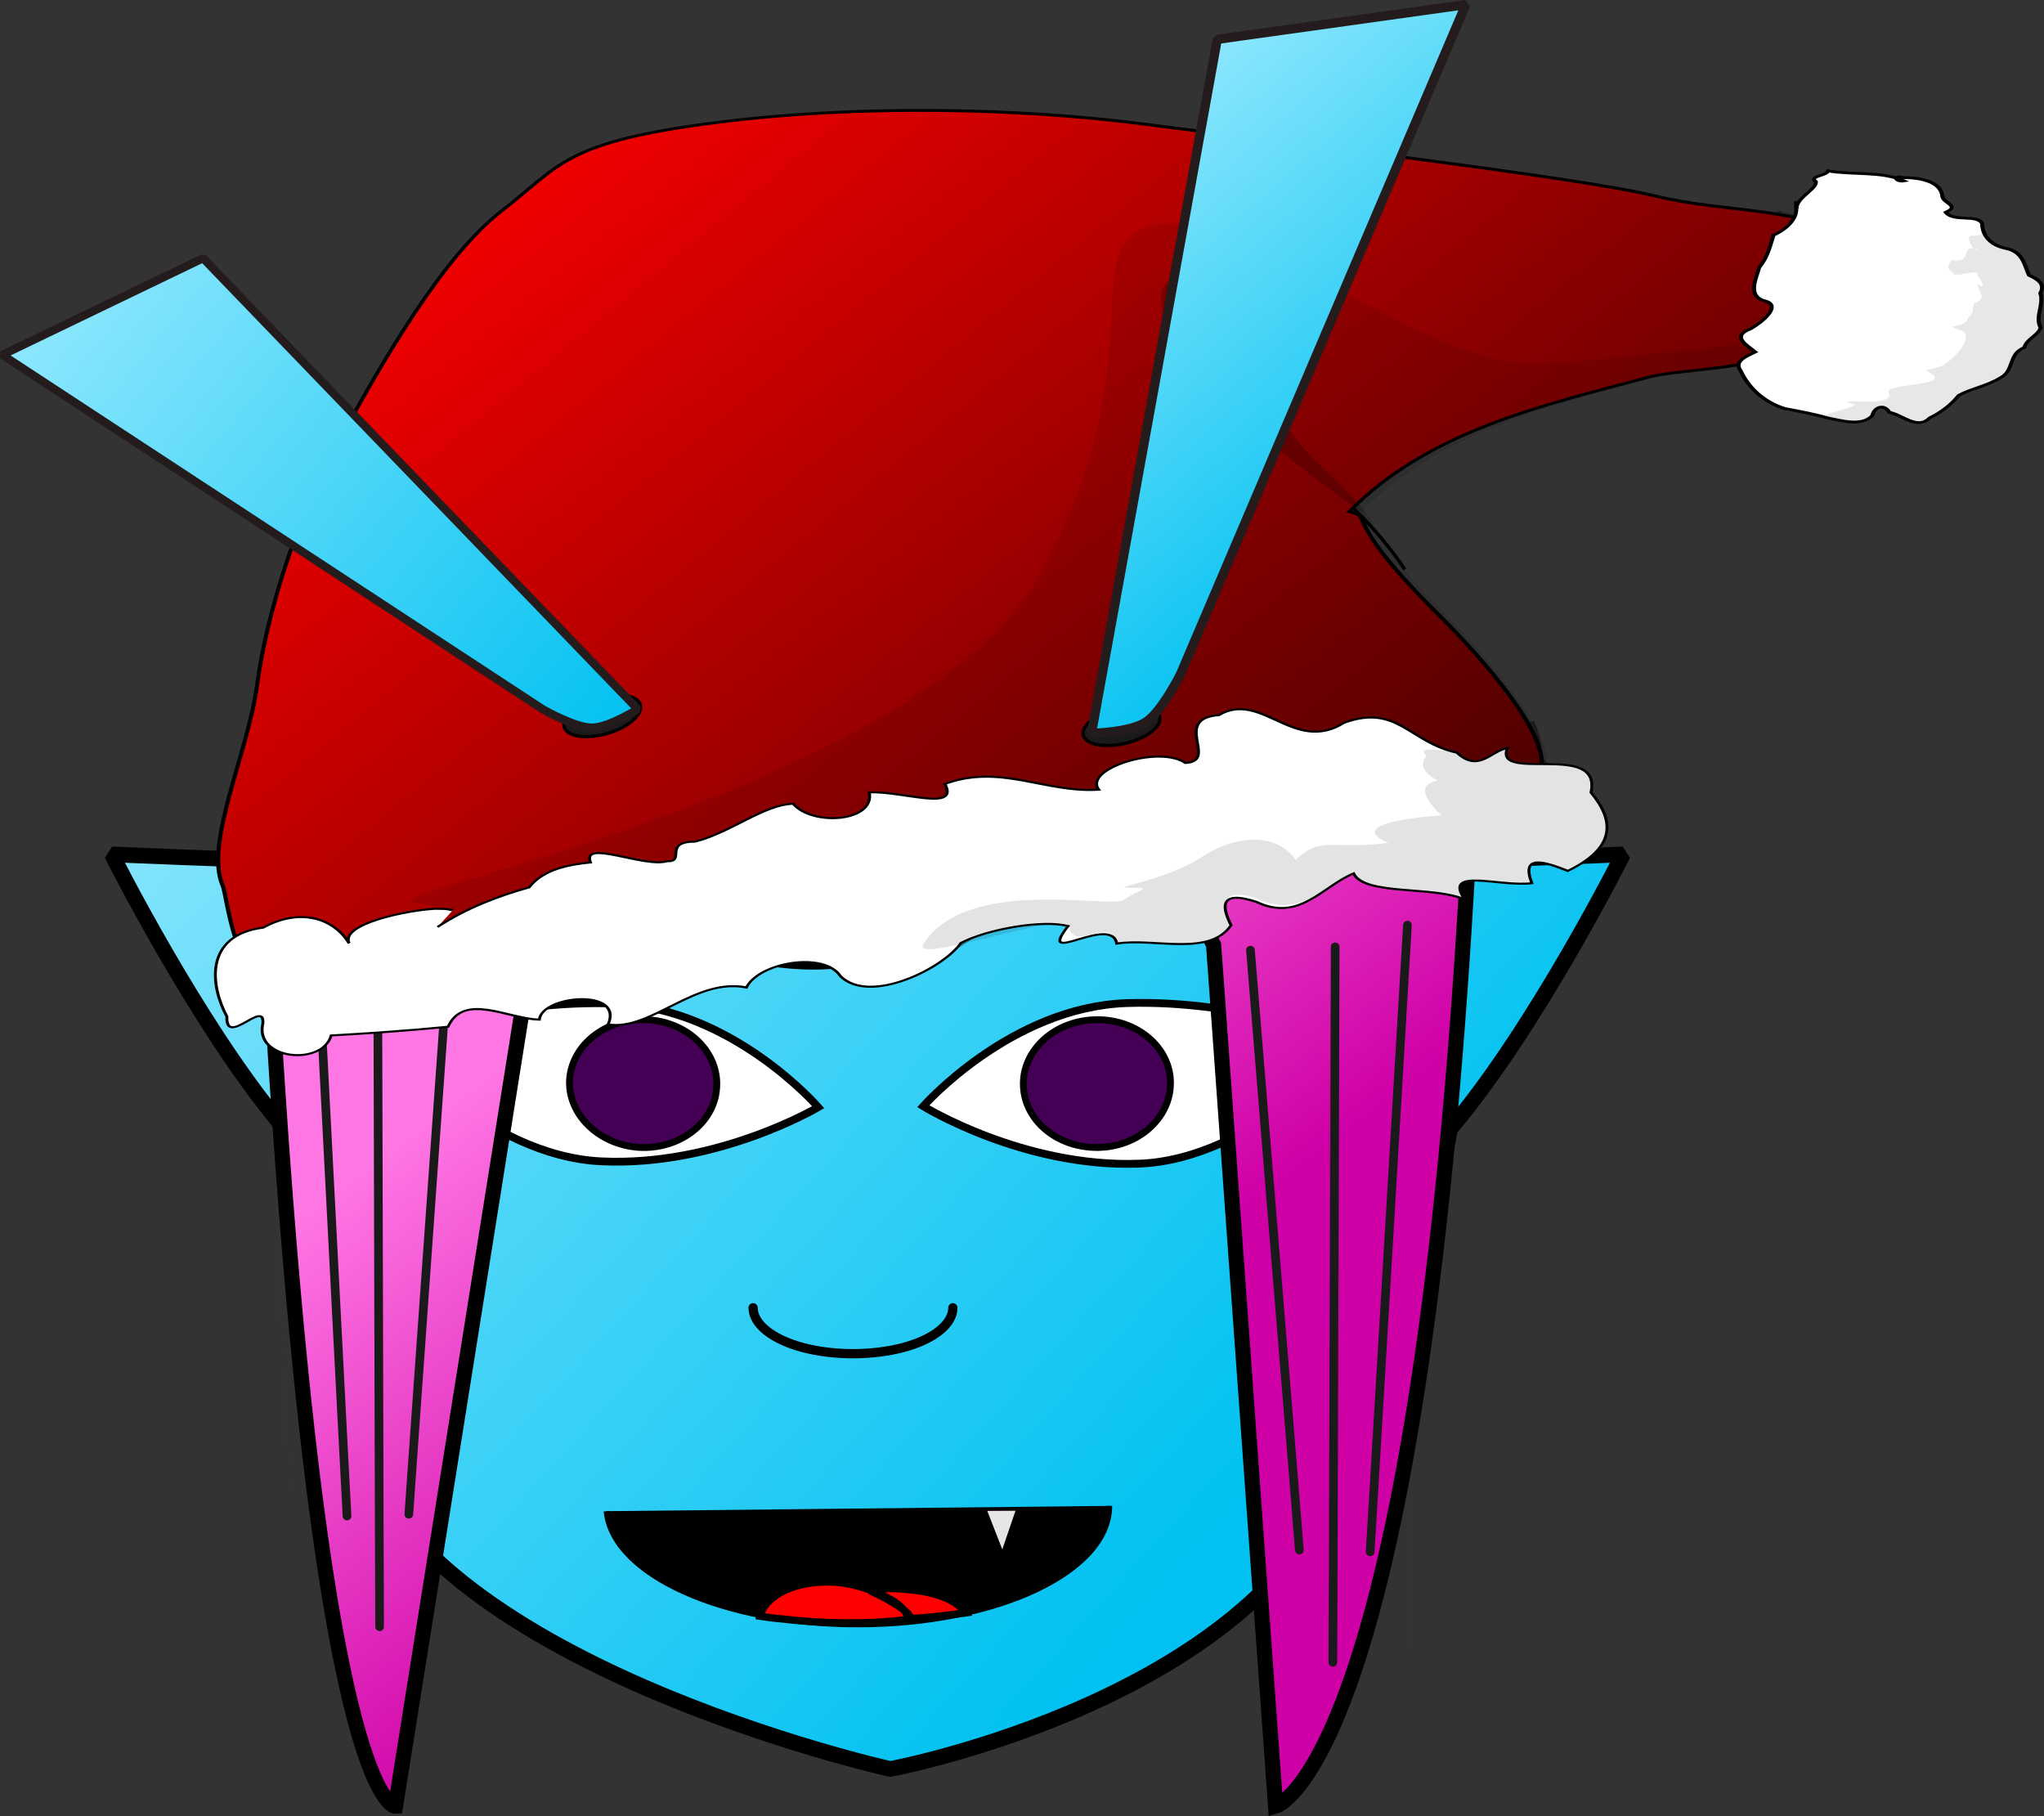
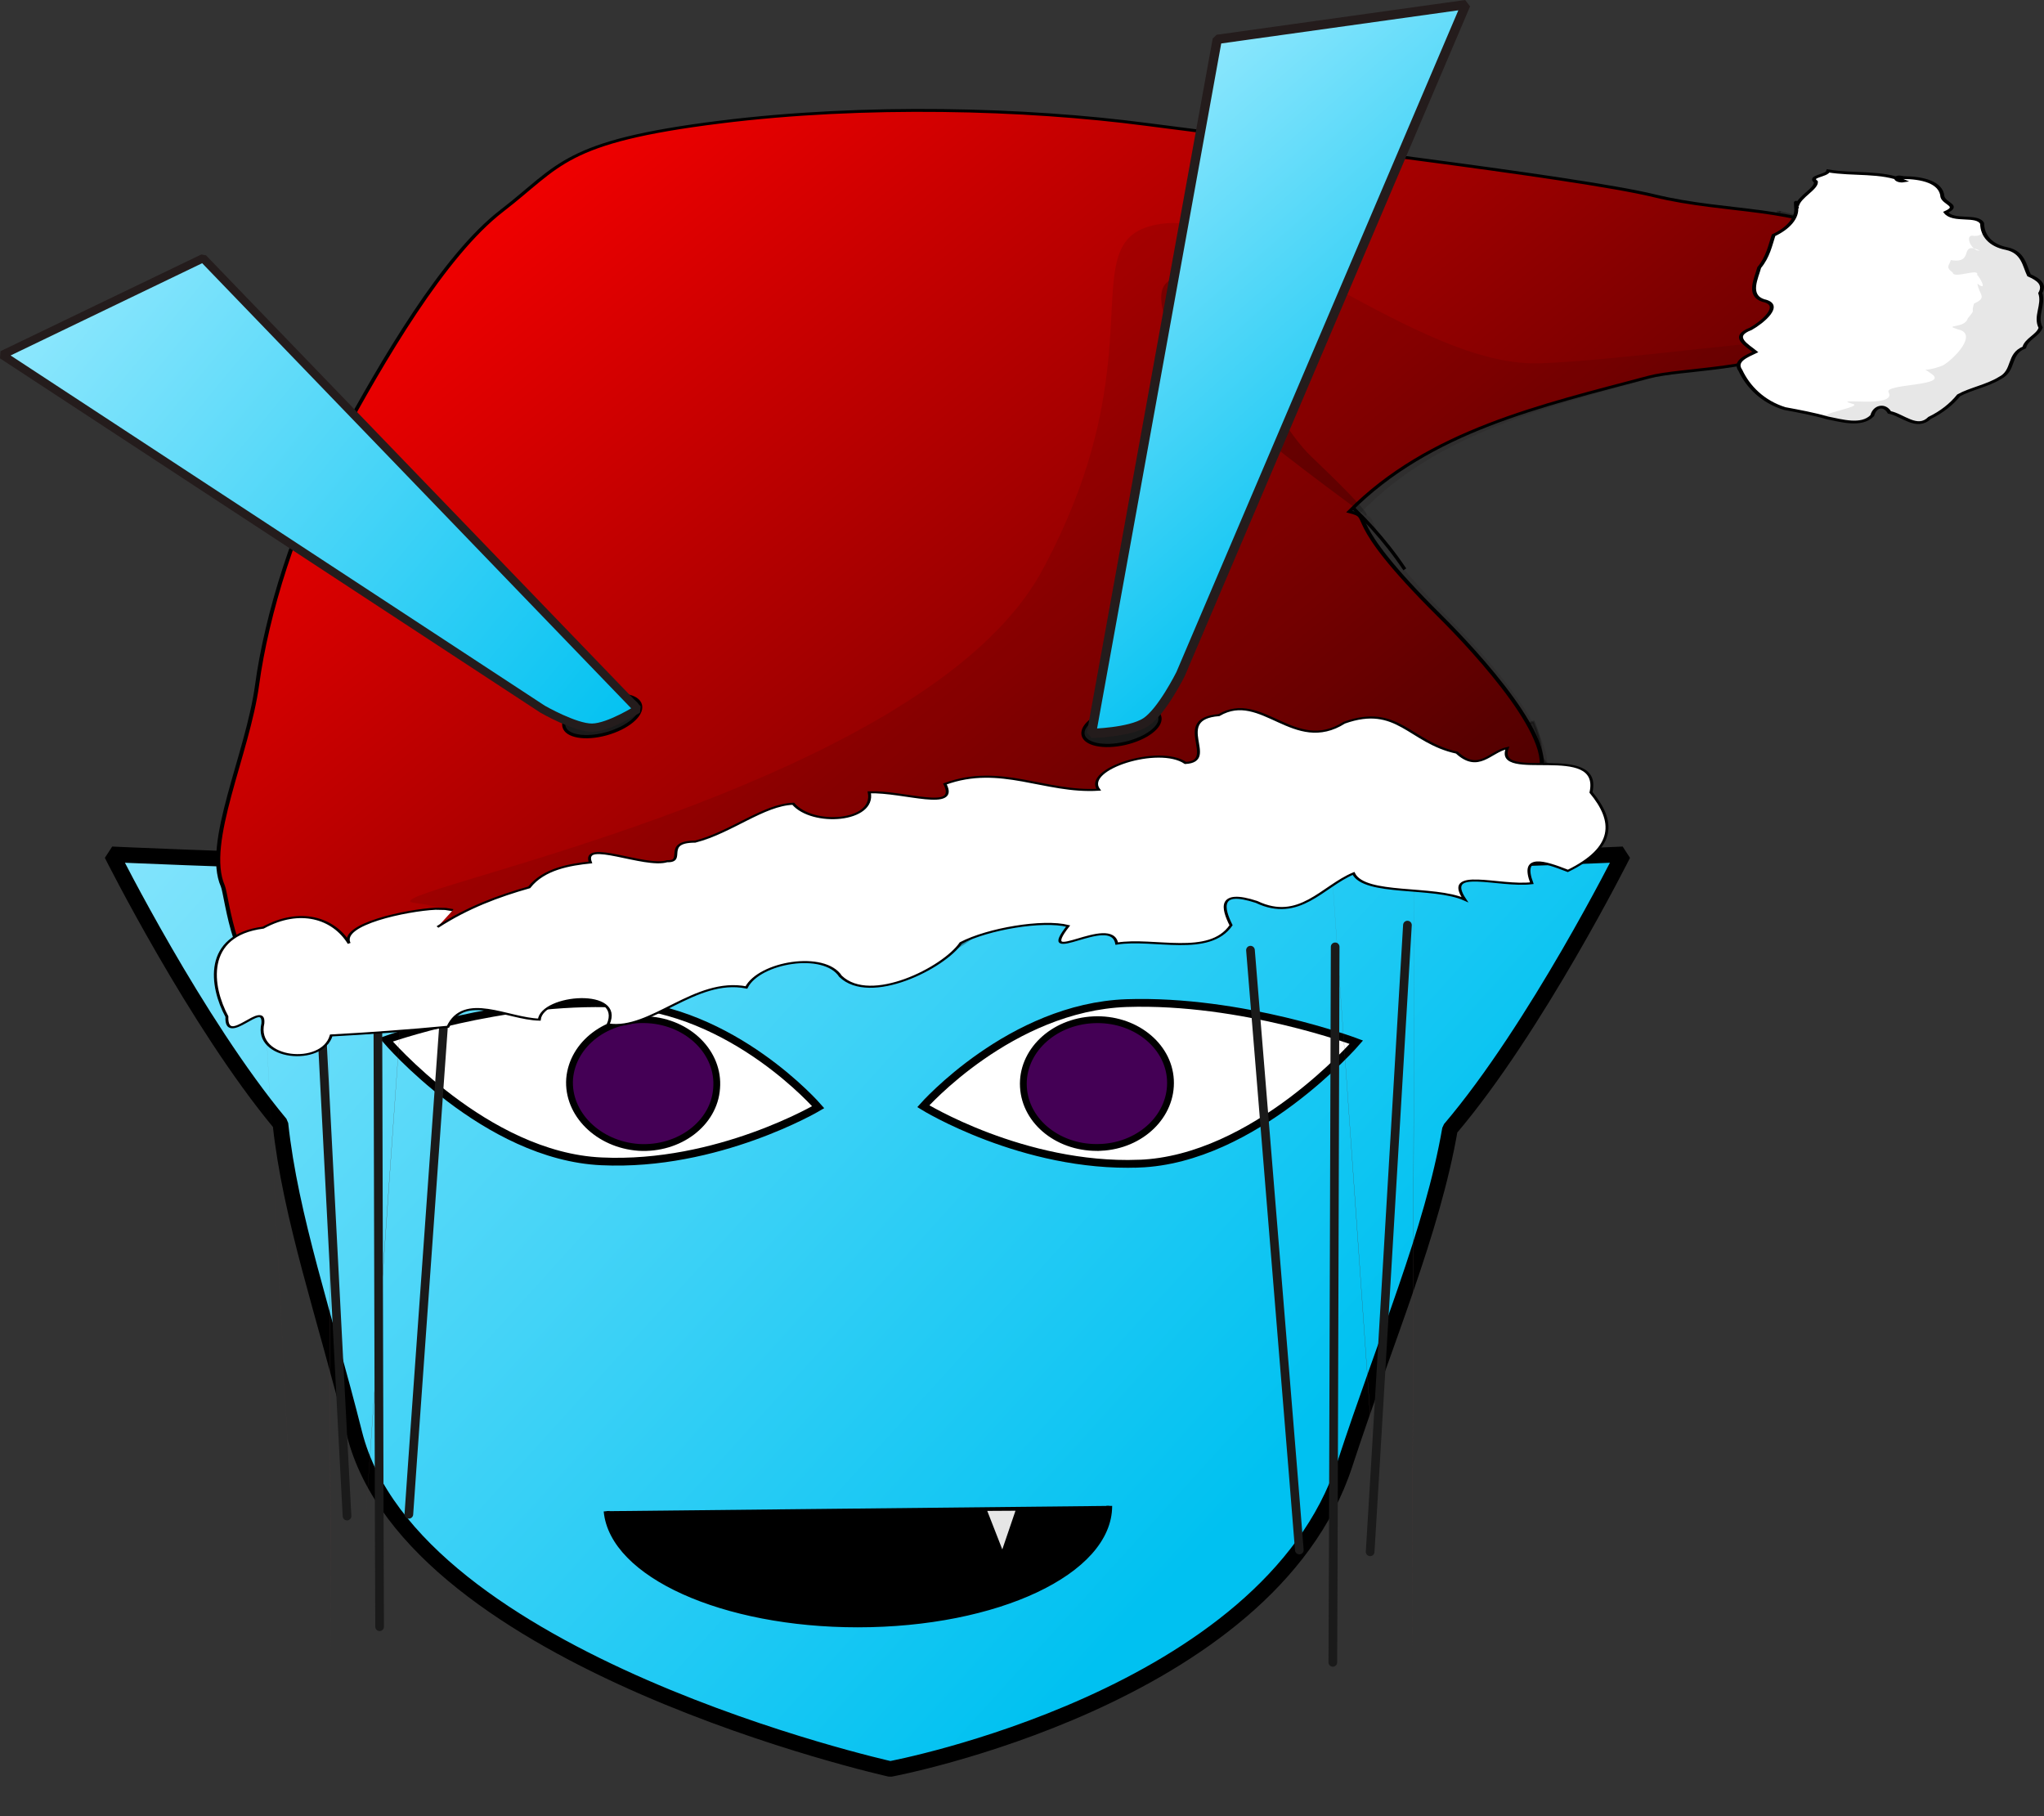
<svg xmlns="http://www.w3.org/2000/svg" xmlns:ns1="http://www.inkscape.org/namespaces/inkscape" xmlns:ns2="http://sodipodi.sourceforge.net/DTD/sodipodi-0.dtd" xmlns:xlink="http://www.w3.org/1999/xlink" version="1.1" id="Layer_3" x="0px" y="0px" width="235.661" height="209.359" viewBox="0 0 235.661 209.359" xml:space="preserve" ns1:version="0.91 r13725" ns2:docname="melaniko christmas hat.svg">
  <rect x="0" y="0" width="235.661" height="209.359" fill="#333333" stroke="none" />
  <defs id="defs17">
    <linearGradient ns1:collect="always" id="linearGradient4338">
      <stop style="stop-color:#ff0000;stop-opacity:1" offset="0" id="stop4340" />
      <stop style="stop-color:#4f0000;stop-opacity:1" offset="1" id="stop4342" />
    </linearGradient>
    <pattern y="0" x="0" height="6" width="6" patternUnits="userSpaceOnUse" id="EMFhbasepattern" />
    <linearGradient ns1:collect="always" id="linearGradient4343">
      <stop style="stop-color:#ff77e4;stop-opacity:1" offset="0" id="stop4345" />
      <stop style="stop-color:#cf00a6;stop-opacity:1" offset="1" id="stop4347" />
    </linearGradient>
    <linearGradient ns1:collect="always" xlink:href="#linearGradient4343" id="linearGradient4323" x1="372.63" y1="270.633" x2="405.464" y2="308.669" gradientUnits="userSpaceOnUse" />
    <linearGradient ns1:collect="always" xlink:href="#linearGradient4343" id="linearGradient4331" x1="372.63" y1="270.633" x2="405.464" y2="308.669" gradientUnits="userSpaceOnUse" />
    <linearGradient ns1:collect="always" xlink:href="#linearGradient4343" id="linearGradient4339" x1="372.63" y1="270.633" x2="405.464" y2="308.669" gradientUnits="userSpaceOnUse" />
    <linearGradient ns1:collect="always" xlink:href="#linearGradient4343" id="linearGradient4348" x1="372.63" y1="270.633" x2="405.464" y2="308.669" gradientUnits="userSpaceOnUse" />
    <linearGradient y2="308.669" x2="405.464" y1="270.633" x1="372.63" gradientUnits="userSpaceOnUse" id="linearGradient4361" xlink:href="#linearGradient4343" ns1:collect="always" gradientTransform="matrix(1.405,0,0,1.229,-519.281,-236.759)" />
    <linearGradient y2="308.669" x2="405.464" y1="270.633" x1="372.63" gradientUnits="userSpaceOnUse" id="linearGradient4363" xlink:href="#linearGradient4343" ns1:collect="always" gradientTransform="matrix(1.299,0,0,1.23,-460.902,-190.811)" />
    <linearGradient y2="308.669" x2="405.464" y1="270.633" x1="372.63" gradientUnits="userSpaceOnUse" id="linearGradient4365" xlink:href="#linearGradient4343" ns1:collect="always" gradientTransform="matrix(1.299,0,0,1.23,-460.902,-190.811)" />
    <linearGradient y2="308.669" x2="405.464" y1="270.633" x1="372.63" gradientUnits="userSpaceOnUse" id="linearGradient4367" xlink:href="#linearGradient4343" ns1:collect="always" gradientTransform="matrix(1.299,0,0,1.23,-460.902,-190.811)" />
    <linearGradient ns1:collect="always" xlink:href="#linearGradient4343" id="linearGradient4277" gradientUnits="userSpaceOnUse" x1="372.63" y1="270.633" x2="405.464" y2="308.669" gradientTransform="matrix(-1.488,0,0,1.228,731.414,-186.308)" />
    <linearGradient ns1:collect="always" xlink:href="#linearGradient4343" id="linearGradient4279" gradientUnits="userSpaceOnUse" x1="372.63" y1="270.633" x2="405.464" y2="308.669" gradientTransform="matrix(-1.488,0,0,1.228,731.414,-186.308)" />
    <linearGradient ns1:collect="always" xlink:href="#linearGradient4343" id="linearGradient4281" gradientUnits="userSpaceOnUse" x1="372.63" y1="270.633" x2="405.464" y2="308.669" gradientTransform="matrix(-1.488,0,0,1.228,731.414,-186.308)" />
    <linearGradient ns1:collect="always" xlink:href="#linearGradient4331-4" id="linearGradient4337" x1="390.74" y1="197.631" x2="419.716" y2="221.495" gradientUnits="userSpaceOnUse" gradientTransform="matrix(2.594,0,0,2.594,-1014.755,-490.298)" />
    <linearGradient ns1:collect="always" id="linearGradient4331-4">
      <stop style="stop-color:#a3edff;stop-opacity:1" offset="0" id="stop4333" />
      <stop style="stop-color:#00c1f1;stop-opacity:1" offset="1" id="stop4335" />
    </linearGradient>
    <linearGradient gradientTransform="matrix(2.911,0.245,-0.245,2.911,-1164.311,-714.79)" ns1:collect="always" xlink:href="#linearGradient4331-4" id="linearGradient4339-7" x1="448.815" y1="194.947" x2="465.583" y2="211.018" gradientUnits="userSpaceOnUse" />
    <linearGradient ns1:collect="always" xlink:href="#linearGradient4331-4" id="linearGradient4398" x1="-10.206" y1="-5.137" x2="125.887" y2="118.259" gradientUnits="userSpaceOnUse" gradientTransform="translate(21.702,50.361)" />
    <linearGradient ns1:collect="always" xlink:href="#linearGradient4338" id="linearGradient4344" x1="191.272" y1="-26.809" x2="81.094" y2="188.865" gradientUnits="userSpaceOnUse" />
  </defs>
  <ns2:namedview pagecolor="#ffffff" bordercolor="#666666" borderopacity="1" objecttolerance="10" gridtolerance="10" guidetolerance="10" ns1:pageopacity="0" ns1:pageshadow="2" ns1:window-width="1215" ns1:window-height="776" id="namedview15" showgrid="false" ns1:zoom="2.56" ns1:cx="115.78668" ns1:cy="114.9728" ns1:window-x="65" ns1:window-y="24" ns1:window-maximized="1" ns1:current-layer="Layer_3" fit-margin-top="0" fit-margin-left="0" fit-margin-right="0" fit-margin-bottom="0" />
  <path style="opacity:1;fill:url(#linearGradient4398);fill-opacity:1;stroke:#000000;stroke-width:1.8;stroke-linecap:round;stroke-linejoin:bevel;stroke-miterlimit:4;stroke-dasharray:none;stroke-dashoffset:0;stroke-opacity:1" d="m 100.478,71.617 c -25.307,0.055 -49.25,4.867 -61.875,27.6 -0.025,0.045 -0.047,0.089 -0.072,0.135 C 27.226,99.152 12.894,98.496 12.894,98.496 c 0,0 9.705,19.361 19.439,31.066 1.155,10.77 5.063,21.941 8.533,35.707 6.656,26.404 61.773,38.672 61.773,38.672 0,0 43.574,-8.121 52.406,-35.113 4.716,-14.414 10.077,-26.785 12.129,-38.656 9.903,-11.628 19.951,-31.676 19.951,-31.676 0,0 -13.564,0.618 -24.713,0.836 -0.021,-0.039 -0.039,-0.077 -0.061,-0.115 -12.625,-22.733 -36.567,-27.544 -61.875,-27.6 z" id="path4385" ns1:connector-curvature="0" />
  <path ns1:connector-curvature="0" id="path4162" d="m 127.889,173.61 c 0,7.578 -12.967,13.662 -29.004,13.662 -15.526,0 -28.265,-5.752 -28.947,-13.053 z" style="fill:#000000;fill-opacity:1;fill-rule:nonzero;stroke:none" />
  <path ns1:connector-curvature="0" id="path4164" d="m 127.889,173.61 c 0,7.578 -12.967,13.662 -29.004,13.662 -15.526,0 -28.265,-5.752 -28.947,-13.053" style="fill:none;stroke:#000000;stroke-width:0.673px;stroke-linecap:butt;stroke-linejoin:miter;stroke-miterlimit:4;stroke-dasharray:none;stroke-opacity:1" />
-   <path ns1:connector-curvature="0" id="path4166" d="m 103.776,183.179 c 3.412,0.221 6.199,0.94 7.564,2.766 -2.161,0.277 -4.208,0.553 -6.597,0.664 -0.512,-1.604 -2.161,-2.378 -4.322,-3.263 0.967,-0.166 2.104,-0.277 3.355,-0.166 z m -3.355,0.166 c -0.057,0.055 -0.114,0.055 -0.114,0.055 2.104,0.885 5.858,3.153 4.265,3.319 -4.607,0.553 -9.611,0.498 -14.73,-0.111 -0.739,-0.055 -1.478,-0.166 -2.218,-0.277 0.682,-2.544 4.322,-4.204 8.701,-3.927 1.479,0.111 2.844,0.498 4.095,0.94 z" style="fill:#ff0000;fill-opacity:1;fill-rule:nonzero;stroke:#000000;stroke-width:0.841px;stroke-linecap:butt;stroke-linejoin:miter;stroke-miterlimit:4;stroke-dasharray:none;stroke-opacity:1" />
  <path ns1:connector-curvature="0" id="path4168" d="m 131.302,134.157 c -13.365,0.479 -24.853,-6.623 -24.853,-6.623 0,0 10.066,-11.412 23.431,-11.89 13.365,-0.439 26.502,4.509 26.502,4.509 0,0 -11.715,13.526 -25.08,14.005 z" style="fill:#ffffff;fill-opacity:1;fill-rule:nonzero;stroke:#000000;stroke-width:0.897px;stroke-linecap:butt;stroke-linejoin:miter;stroke-miterlimit:4;stroke-dasharray:none;stroke-opacity:1" />
  <path ns1:connector-curvature="0" id="path4170" d="m 126.923,132.279 c -4.72,0.221 -8.701,-2.876 -8.929,-6.969 -0.228,-4.038 3.355,-7.522 8.076,-7.743 4.663,-0.221 8.644,2.876 8.872,6.914 0.228,4.093 -3.355,7.577 -8.019,7.799 z" style="fill:#440055;fill-opacity:1;fill-rule:nonzero;stroke:#000000;stroke-width:0.785px;stroke-linecap:butt;stroke-linejoin:miter;stroke-miterlimit:4;stroke-dasharray:none;stroke-opacity:1" />
-   <path ns1:connector-curvature="0" id="path4172" d="m 109.861,150.767 c 0,1.881 -2.218,3.651 -5.744,4.591 -3.583,0.94 -7.962,0.94 -11.545,0 -3.526,-0.94 -5.744,-2.71 -5.744,-4.591" style="fill:none;stroke:#000000;stroke-width:1.066px;stroke-linecap:round;stroke-linejoin:bevel;stroke-miterlimit:4;stroke-dasharray:none;stroke-opacity:1" />
  <path ns1:connector-curvature="0" id="path4174" d="m 69.369,133.889 c 13.365,0.628 24.966,-6.244 24.966,-6.244 0,0 -9.782,-11.31 -23.203,-11.938 -13.365,-0.589 -26.616,4.163 -26.616,4.163 0,0 11.431,13.43 24.853,14.019 z" style="fill:#ffffff;fill-opacity:1;fill-rule:nonzero;stroke:#000000;stroke-width:0.897px;stroke-linecap:butt;stroke-linejoin:miter;stroke-miterlimit:4;stroke-dasharray:none;stroke-opacity:1" />
  <path ns1:connector-curvature="0" id="path4176" d="m 73.635,132.279 c 4.663,0.277 8.701,-2.766 8.986,-6.803 0.341,-4.093 -3.242,-7.633 -7.905,-7.909 -4.72,-0.277 -8.701,2.765 -9.042,6.803 -0.284,4.038 3.299,7.577 7.962,7.909 z" style="fill:#440055;fill-opacity:1;fill-rule:nonzero;stroke:#000000;stroke-width:0.785px;stroke-linecap:butt;stroke-linejoin:miter;stroke-miterlimit:4;stroke-dasharray:none;stroke-opacity:1" />
  <path ns1:connector-curvature="0" id="path4210" d="m 152.913,91.307 c 5.858,82.634 5.858,83.354 5.858,83.354 z" style="fill:#483737;fill-opacity:1;fill-rule:nonzero;stroke:none" />
  <path ns1:connector-curvature="0" id="path4214" d="m 163.093,90.865 c -0.228,98.564 -0.284,99.394 -0.284,99.394 z" style="fill:#483737;fill-opacity:1;fill-rule:nonzero;stroke:none" />
  <path ns1:connector-curvature="0" id="path4222" d="m 29.105,87.823 c 4.436,86.34 4.493,87.059 4.493,87.059 z" style="fill:#483737;fill-opacity:1;fill-rule:nonzero;stroke:none" />
  <path ns1:connector-curvature="0" id="path4226" d="m 48.043,91.307 c -5.858,82.634 -5.858,83.354 -5.858,83.354 z" style="fill:#483737;fill-opacity:1;fill-rule:nonzero;stroke:none" />
  <path ns1:connector-curvature="0" id="path4230" d="m 37.863,90.865 c 0.228,98.564 0.284,99.394 0.284,99.394 z" style="fill:#483737;fill-opacity:1;fill-rule:nonzero;stroke:none" />
  <g ns1:groupmode="layer" id="layer2" ns1:label="Layer 3" style="display:inline" transform="translate(21.702,50.361)">
-     <path style="fill:url(#linearGradient4361);fill-opacity:1;stroke:#000000;stroke-width:1.752px;stroke-linecap:butt;stroke-linejoin:miter;stroke-opacity:1" d="M 108.016,-14.262 C 79.193,-14.099 59.975,5.511 78.724,13.293 c -12.043,0.081 -23.849,1.881 -34.295,5.228 -2.204,0.716 -4.337,1.499 -6.389,2.344 -2.985,-6.12 -2.607,-6.786 -13.467,1.51 -9.718,7.424 -12.599,8.37 -2.284,7.43 -6.612,5.164 -14.705,10.973 -16.298,17.204 l 2.725,-0.008 C 14.068,158.467 23.895,157.874 23.895,157.874 l 16.956,-106.508 0.594,0.103 c 0,0 21.368,11.047 34.507,8.767 13.139,-2.28 32.098,-23.143 32.098,-23.143 l 10.17,21.495 7.147,99.285 c 0,0 16.517,-4.48 22.226,-109.623 l 2.534,0 c -0.032,-8.574 -4.862,-12.504 -14.145,-19.335 11.045,1.137 3.978,-2.785 -5.807,-10.355 -11.458,-8.865 -6.16,-4.555 -8.823,2.316 -2.029,-0.848 -4.14,-1.635 -6.32,-2.356 C 105.114,15.335 93.958,13.543 82.522,13.299 101.715,5.285 137.58,-14.429 108.016,-14.262 Z" id="path3019" ns1:connector-curvature="0" ns2:nodetypes="scccscccccczccccccscccs" />
    <path style="fill:#ffffff;fill-opacity:0;stroke:#1a1a1a;stroke-width:0.5;stroke-linecap:round;stroke-miterlimit:4;stroke-dasharray:none;stroke-opacity:1" d="m 50.969,50.418 c 3.415,2.499 10.475,5.305 20.475,5.305 14.48,0 27.553,-15.226 29.629,-17.84 0.09,-0.113 0.113,-0.164 0.076,-0.16 -0.558,0.052 -14.945,12.428 -28.52,12.428 -10.259,0 -18.004,-2.473 -21.66,-3.096" id="path4534" ns1:connector-curvature="0" ns2:nodetypes="cscssc" />
    <path style="fill:url(#linearGradient4365);fill-opacity:1;stroke:#1a1a1a;stroke-width:1;stroke-linecap:round;stroke-linejoin:miter;stroke-miterlimit:4;stroke-dasharray:none;stroke-opacity:1" d="m 52.061,105.348 c -0.503,7.047 -0.955,13.378 -1.361,19.063 -3.545,49.692 -3.561,50.165 -3.561,50.165" id="path3048-7" ns1:connector-curvature="0" ns2:nodetypes="csc" transform="translate(-21.702,-50.361)" />
    <path style="fill:url(#linearGradient4363);fill-opacity:1;stroke:#1a1a1a;stroke-width:1;stroke-linecap:round;stroke-linejoin:miter;stroke-miterlimit:4;stroke-dasharray:none;stroke-opacity:1" d="m 36.253,102.455 c 3.702,71.715 3.756,72.326 3.756,72.326" id="path3048" ns1:connector-curvature="0" transform="translate(-21.702,-50.361)" />
    <path style="fill:url(#linearGradient4367);fill-opacity:1;stroke:#1a1a1a;stroke-width:1;stroke-linecap:round;stroke-linejoin:miter;stroke-miterlimit:4;stroke-dasharray:none;stroke-opacity:1" d="m 43.531,104.964 c 0.212,81.877 0.236,82.576 0.236,82.576" id="path3048-7-4" ns1:connector-curvature="0" transform="translate(-21.702,-50.361)" />
    <path d="m 31.033,54.948 c 3.44,-2.237 7.8,-4.949 11.358,-5.957 1.665,-2.142 4.388,-1.076 6.699,-1.313 -1.041,-2.729 6.663,-0.902 9.205,-1.712 2.158,0.099 -0.538,-2.244 3.225,-2.258 4.123,-1.063 6.692,-1.694 10.114,-1.806 2.218,2.609 9.464,2.103 8.761,-1.331 4.032,-0.131 11.564,-0.291 9.889,-3.525 7.131,1.068 8.701,3.64 14.895,3.247 -1.823,-2.362 9.755,-7.775 12.838,-5.68 3.86,-0.2 -2.461,-3.083 3.033,-3.531 4.921,-2.886 5.681,5.613 15.265,-1.124 6.164,-2.193 5.935,5.02 11.396,6.205 2.52,2.315 5.36,-2.859 7.395,-3.296 1.802,4.385 -0.313,3.393 2.634,5.807 2.77,3.329 4.861,4.764 -0.646,7.466 -2.841,-1.113 -0.44,-1.037 0.839,2.316 -3.764,0.459 -10.275,-1.887 -7.732,1.894 -3.572,-1.609 -11.554,-0.426 -12.817,-3.013 -3.568,1.485 -6.251,5.643 -11.183,3.295 -4.472,-1.466 -9.605,-1.137 -8.621,0.811 -2.548,3.662 -3.189,3.302 -7.488,4.001 -0.618,-3.434 -9.406,2.852 -5.594,-2.026 -2.935,-0.745 -9.246,0.338 -12.36,1.959 -1.44,3.924 -10.44,7.173 -13.869,3.85 -1.883,-2.891 -9.355,-1.625 -10.852,1.296 -5.913,-1.173 -10.965,5.034 -15.929,4.273 1.87,-4.186 -7.596,-3.399 -7.928,-0.554 -3.676,-0.095 -8.674,-3.157 -10.523,0.828 -4.339,0.432 -9.709,0.81 -13.459,1.008 -1.014,3.544 -8.886,2.84 -7.876,-1.382 0.242,-2.855 -4.301,2.79 -4.145,-0.785 0.274,-3.882 0.684,-9.283 4.181,-10.26 4.238,-2.318 8.118,-1.119 9.903,1.81 -1.101,-2.201 5.526,-1.891 8.829,-2.051 l 1.717,-0.269 1.411,-1.516" style="opacity:0.294;fill:#000000;fill-rule:evenodd;stroke:#000000;stroke-width:0.282px" id="path5003" ns1:connector-curvature="0" />
    <path d="m 140.265,15.28 c -9.367,-13.962 -23.779,-16.97 -28.019,-29.208 -2.508,-7.233 9.437,-5.064 9.855,2.359" style="fill:none;stroke:#000000;stroke-width:0.391px" id="path3126" ns1:connector-curvature="0" />
    <g id="g3460" transform="matrix(-0.723,0.238,0.258,0.486,182.607,-76.536)">
      <path ns1:connector-curvature="0" id="path5878" style="opacity:0.27;fill:#000000;fill-rule:evenodd;stroke:#000000;stroke-width:0.607" d="m 24.136,95.201 c 2.595,1.72 20.026,23.769 22.085,22.229 0.249,-2.44 -1.784,-3.4 -3.214,-3.68 1.915,-2.43 2.276,-4.97 -1.047,-5.19 -3.684,-0.65 -7.706,-1.11 -3.752,-5.07 1.826,-2.22 -0.122,-6.167 -1.243,-8.173 -2.946,-1.591 -5.165,-4.469 -6.372,-6.426" />
      <path ns1:connector-curvature="0" id="path1309" style="fill:url(#linearGradient4344);fill-opacity:1;fill-rule:evenodd;stroke:#000000;stroke-width:0.617px" d="M 167.96,0.565 C 147.01,6.544 125.483,18.157 110.319,29.322 95.156,40.489 55.552,68.642 46.49,77.516 37.703,86.119 27.384,89.22 22.79,99.736 c -1.772,4.053 11.641,16.029 14.279,17.262 6.845,3.178 18.099,-2.785 23.215,-3.198 16.601,-1.355 33.623,-3.773 50.328,7.242 -3.13,3.154 1.834,-0.257 -4.759,27.064 -2.321,9.646 -7.432,34.631 -1.456,39.3 5.943,4.64 9.754,-13.825 15.662,-11.087 l -1.7e-4,0.02 -1.8e-4,0.02 -0.01,0.02 0.02,-2.8e-4 c 0.02,0.01 0.061,0.009 0.102,-0.001 0.01,0.01 0.02,-2.8e-4 0.03,0.01 l 0.122,0.059 0.042,-0.091 c 2.815,-0.753 24.826,-10.619 44.809,-7.048 11.267,2.01 29.32,-4.308 39.696,-7.622 16.467,-5.249 39.554,-10.106 54.179,-10.569 10.778,-0.339 20.578,-6.504 30.943,-7.351 6.119,-0.497 0.618,-19.92 0.514,-21.983 C 289.979,111.895 277.654,96.854 271.349,83.416 265.053,69.983 254.445,52.967 242.715,39.671 230.996,26.375 215.159,9.166 203.96,3.958 192.762,-1.25 190.695,-5.922 167.96,0.566 Z" />
      <path ns1:connector-curvature="0" id="path5882" style="opacity:0.101;fill:#0e0000;fill-rule:evenodd" d="m 115.53,50.404 c -13.33,3.228 -24.744,45.823 -41.169,53.226 -10.743,4.84 -40.018,12.2 -37.415,13.46 6.754,3.25 17.765,-2.52 22.789,-2.86 16.305,-1.12 33.014,-3.29 49.525,7.88 -3.05,3.09 1.8,-0.23 -4.45,26.82 -2.2,9.55 -7.013,34.3 -1.1,39.02 5.88,4.69 9.47,-13.6 15.3,-10.8 l 0,0.02 0,0.02 -0.01,0.02 0.02,0 c 0.02,0.01 0.06,0.01 0.1,0 0.01,0.01 0.02,0 0.03,0.01 l 0.12,0.06 0.04,-0.09 c 2.76,-0.71 24.31,-10.21 43.98,-6.39 11.09,2.15 28.78,-3.88 38.95,-7.03 16.14,-4.99 38.79,-9.5 53.16,-9.76 10.59,-0.19 20.17,-6.18 30.35,-6.88 6.01,-0.41 -37.34,3.31 -20.06,-9.19 7.66,-5.54 -76.74,11.55 -109.14,-25.42 C 124.47,75.909 129.17,47.098 115.53,50.404 Z" />
      <path ns1:connector-curvature="0" id="path1307" style="fill:#ffffff;fill-rule:evenodd;stroke:#000000;stroke-width:0.44px" d="m 264.32,144.32 c -5.45,-1.93 -10.49,-2.2 -15.31,-1.91 -3.31,-2.79 -7.23,-1.87 -10.1,-0.96 -0.48,-5.38 -7.02,4.8 -10.52,4.85 -2.48,1.42 -0.77,-4.24 -5.21,-2.09 -5.53,0.52 -11.93,-2.9 -16.03,-1.13 -0.98,5.86 -9.83,9.16 -11.15,2.74 -4.83,2.1 -10.81,9.97 -10.87,3.34 -9.05,-0.4 -12.93,8.5 -20.46,11.39 0.66,-5.18 -11.39,-5.08 -13.71,0.37 -4.67,1.88 -1.24,-9.83 -7.99,-7.44 -7.61,-2.21 -7.4,12.94 -16.47,9.86 -8.63,-0.28 -7.42,8.3 -13.12,13.53 -1.52,5.51 -4.53,2.01 -7.19,2.42 4.38,6.22 -13.445,4.92 -8.152,14.52 -1.173,7.43 0.62,12.77 8.792,14.32 2.65,-3.58 5.18,-6.52 5.78,0.09 4.72,-1.37 10.92,-9.24 10.28,-1.15 3.21,-4.88 13.35,-7.42 13.22,-12.68 5.13,0.54 10.89,6.27 15.22,-0.69 4.35,-5.15 5.07,-0.95 5.14,3.02 5.28,4.94 11.35,-2.64 16.84,-3.9 -1.41,-6.37 12.87,-0.44 5.33,-6.78 2.99,-3 11.1,-4.75 15.78,-3.71 4.11,3.9 16.77,6.53 18.74,-1.27 0.41,-6.15 10,-8.25 13.58,-4 6.24,-5.47 16.07,2.47 21.44,-1.72 -4.82,-6.25 6.81,-10.34 8.99,-5.55 4.27,-2.29 8.24,-10.54 12.91,-4.63 5.37,-1.75 11.93,-4.19 16.48,-6.01 3.41,5.62 12.24,-0.16 8.41,-6.97 -2.07,-4.86 6.81,2.4 4.39,-3.77 0.05,-7.06 -2.6,-17.98 -11.34,-15.55 -6.44,-1.61 -10.26,2.73 -10.53,8.89 -0.08,-4.49 -10.25,-2.87 -14.24,-1.24 l -1.31,0.69 -0.93,0.74" />
      <path ns1:connector-curvature="0" id="path2251" style="fill:#ffffff;fill-rule:evenodd;stroke:#000000;stroke-width:0.595" d="m 27.806,89.071 c -0.951,-1.695 -3.916,-2.161 -4.297,-3.598 0.662,-1.669 -1.944,-0.459 -2.457,-1.376 -3.066,2.51 -7.298,3.596 -9.57,7.048 1.208,-0.265 1.205,-2.031 -0.115,-0.728 -2.486,1.235 -4.889,3.404 -3.954,6.5 0.226,1.588 -1.773,2.955 0.668,3.333 -0.318,2.54 -4.133,2.43 -4.136,4.68 0.844,2.45 0.473,5 -1.536,6.72 -1.987,1.85 -1.169,4.59 -1.096,6.85 -0.999,1.51 -1.562,2.91 -0.245,4.35 0.279,2.59 2.432,4.31 2.448,7.01 0.906,1.41 2.724,1.32 3.652,2.92 2.712,0.23 2.911,4.02 5.495,4.54 2.219,0.73 4.845,0.23 6.845,0.76 1.64,1.33 3.522,2.25 5.587,2.63 2.595,1.65 3.477,-2.46 5.048,-3.79 0.081,-2.07 1.569,-2.23 2.565,-0.49 2.266,1.54 4.615,-1.1 6.24,-2.51 1.588,-1.73 3.371,-3.23 5.14,-4.74 2.511,-2.84 3.403,-6.9 3.262,-10.63 0.249,-2.34 -1.925,-2.47 -3.355,-2.73 0.646,-1.96 2.276,-4.78 -1.047,-4.99 -1.906,-0.5 -6.226,-2.63 -3.752,-4.87 1.826,-2.14 -0.687,-5.01 -1.808,-6.936 -1.941,-1.546 -3.069,-3.698 -4.277,-5.577 -2.337,-0.373 -4.527,-1.793 -5.123,-4.273 -0.624,-1.969 -0.173,-0.511 0.024,0.448" />
      <path ns1:connector-curvature="0" id="path4128" style="opacity:0.096;fill:#000000;fill-rule:evenodd" d="m 8.407,115.09 c -1.17,-1.44 3.451,-0.76 3.07,-2.2 0.663,-1.66 -0.13,-1.73 -0.644,-2.65 -3.066,2.51 -2.344,-3.44 -4.616,0.01 1.208,-0.26 1.009,-4.62 -0.311,-3.32 -2.486,1.23 -1.959,-4.25 -1.962,-2 0.844,2.45 0.473,5 -1.536,6.72 -1.987,1.85 -1.169,4.59 -1.096,6.85 -0.999,1.51 -1.562,2.91 -0.245,4.35 0.279,2.59 2.432,4.31 2.448,7.01 0.906,1.41 2.724,1.32 3.652,2.92 2.712,0.23 2.911,4.02 5.495,4.54 2.219,0.73 4.845,0.23 6.845,0.76 1.64,1.33 3.522,2.25 5.587,2.63 2.595,1.65 3.477,-2.46 5.048,-3.79 0.081,-2.07 1.569,-2.23 2.565,-0.49 2.266,1.54 4.615,-1.1 6.24,-2.51 1.588,-1.73 -6.101,0.27 -4.332,-1.25 2.512,-2.84 -5.666,3.96 -5.807,0.22 0.249,-2.33 -9.042,2.98 -7.074,-1.13 0.647,-1.96 1.123,-0.55 -2.2,-0.76 -1.906,-0.5 -7.166,-4.01 -4.692,-6.26 1.826,-2.13 -0.981,0.34 -2.102,-1.59 -1.941,-1.54 -0.701,-0.69 -1.909,-2.57 -2.337,-0.38 -1.309,-1.33 -1.905,-3.81 -1.011,2.91 -0.717,-2.64 -0.52,-1.68 z" />
-       <path ns1:connector-curvature="0" id="path3249" style="opacity:0.112;fill:#000000;fill-rule:evenodd" d="m 113.35,177.06 c -1.52,5.5 -4.53,2 -7.19,2.41 4.38,6.22 -13.446,4.93 -8.153,14.52 -1.173,7.43 0.62,12.77 8.793,14.32 2.65,-3.58 5.18,-6.52 5.77,0.09 4.72,-1.37 10.93,-9.24 10.29,-1.15 3.21,-4.88 13.34,-7.42 13.22,-12.68 5.13,0.54 10.64,5.38 14.98,-1.59 4.35,-5.15 5.31,-0.05 5.38,3.93 5.28,4.93 11.35,-2.65 16.84,-3.91 -1.41,-6.37 6.48,-1.13 5.33,-6.78 -0.76,-3.7 24.59,-2.6 20.94,-6.22 -10.89,-10.81 -27.91,5.48 -30.37,4.44 -2.47,-1.04 -5.19,-0.41 -1.75,-1.99 3.44,-1.58 -4.93,1.02 -11.9,-1.46 -6.97,-2.47 -12.07,0.66 -12.53,6.83 -5.25,-3.26 -5.63,0.45 -13.81,2.72 5.22,-7.62 -9.21,-2.02 -9.21,-2.02 0,0 2.52,-8.36 -2,-7.25 2.43,-4.36 -0.26,-5.71 -0.26,-5.71 0,0 1.33,-3.74 -4.37,1.5 z" />
    </g>
    <path d="m 135.716,9.049 c 0,0 -13.265,-9.613 -17.456,-13.81 -3.92,-3.928 -7.319,-10.777 -5.645,-12.804 1.667,-2.025 5.898,-0.87 7.589,1.594 1.69,2.463 2.302,3.023 3.338,8.444 0.472,2.457 3.626,7.611 5.912,9.775 2.282,2.171 7.401,7.141 6.262,6.803 z" style="fill:#000000;fill-opacity:0.223;fill-rule:evenodd" id="path5880" ns1:connector-curvature="0" />
    <g id="g3412">
      <ellipse transform="matrix(0.975,-0.221,0.188,0.982,0,0)" ry="2.049" rx="4.542" cy="56.337" cx="99.493" id="path4314-8" style="opacity:1;fill:#1a1a1a;fill-opacity:1;stroke:#000000;stroke-width:0.371;stroke-linecap:round;stroke-linejoin:bevel;stroke-miterlimit:4;stroke-dasharray:none;stroke-dashoffset:0;stroke-opacity:1" />
      <path ns2:nodetypes="cczccc" ns1:connector-curvature="0" id="path4312" d="m 147.297,-49.832 -32.88,77.169 c 0,0 -2.169,4.364 -4.024,5.562 -1.855,1.198 -6.253,1.285 -6.253,1.285 l 14.501,-80.009 z" style="opacity:1;fill:url(#linearGradient4339-7);fill-opacity:1;stroke:#241c1c;stroke-width:1.068;stroke-linecap:round;stroke-linejoin:bevel;stroke-miterlimit:4;stroke-dasharray:none;stroke-dashoffset:0;stroke-opacity:1" />
    </g>
    <path ns1:connector-curvature="0" id="path16128" d="m 91.877,123.66 3.736,-0.022 -1.745,5.12 -1.991,-5.099 z" style="display:inline;fill:#e6e6e6;fill-opacity:1;stroke:#000000;stroke-width:0.337;stroke-miterlimit:4;stroke-opacity:1" />
  </g>
  <path ns1:connector-curvature="0" id="path4269" d="m 162.269,106.652 c -4.239,71.641 -4.3,72.251 -4.3,72.251" style="fill:url(#linearGradient4277);fill-opacity:1;stroke:#1a1a1a;stroke-width:1;stroke-linecap:round;stroke-linejoin:miter;stroke-miterlimit:4;stroke-dasharray:none;stroke-opacity:1" />
  <path ns1:connector-curvature="0" id="path4271" d="m 144.172,109.542 c 5.612,68.569 5.634,69.156 5.634,69.156" style="fill:url(#linearGradient4279);fill-opacity:1;stroke:#1a1a1a;stroke-width:1;stroke-linecap:round;stroke-linejoin:miter;stroke-miterlimit:4;stroke-dasharray:none;stroke-opacity:1" />
  <path ns1:connector-curvature="0" id="path4273" d="m 153.937,109.159 c -0.242,81.792 -0.27,82.49 -0.27,82.49" style="fill:url(#linearGradient4281);fill-opacity:1;stroke:#1a1a1a;stroke-width:1;stroke-linecap:round;stroke-linejoin:miter;stroke-miterlimit:4;stroke-dasharray:none;stroke-opacity:1" />
  <ellipse style="opacity:1;fill:#1a1a1a;fill-opacity:1;stroke:#000000;stroke-width:0.371;stroke-linecap:round;stroke-linejoin:bevel;stroke-miterlimit:4;stroke-dasharray:none;stroke-dashoffset:0;stroke-opacity:1" id="path4314" cx="49.651" cy="98.039" rx="4.579" ry="2.119" transform="matrix(0.964,-0.265,0.22,0.976,0,0)" />
  <path style="opacity:1;fill:url(#linearGradient4337);fill-opacity:1;stroke:#241c1c;stroke-width:0.949;stroke-linecap:round;stroke-linejoin:bevel;stroke-miterlimit:4;stroke-dasharray:none;stroke-dashoffset:0;stroke-opacity:1" d="M 0.26,40.917 62.559,81.759 c 0,0 3.752,2.157 5.713,2.129 1.961,-0.028 5.254,-2.129 5.254,-2.129 L 23.412,29.768 Z" id="rect4301" ns1:connector-curvature="0" ns2:nodetypes="cczccc" />
</svg>